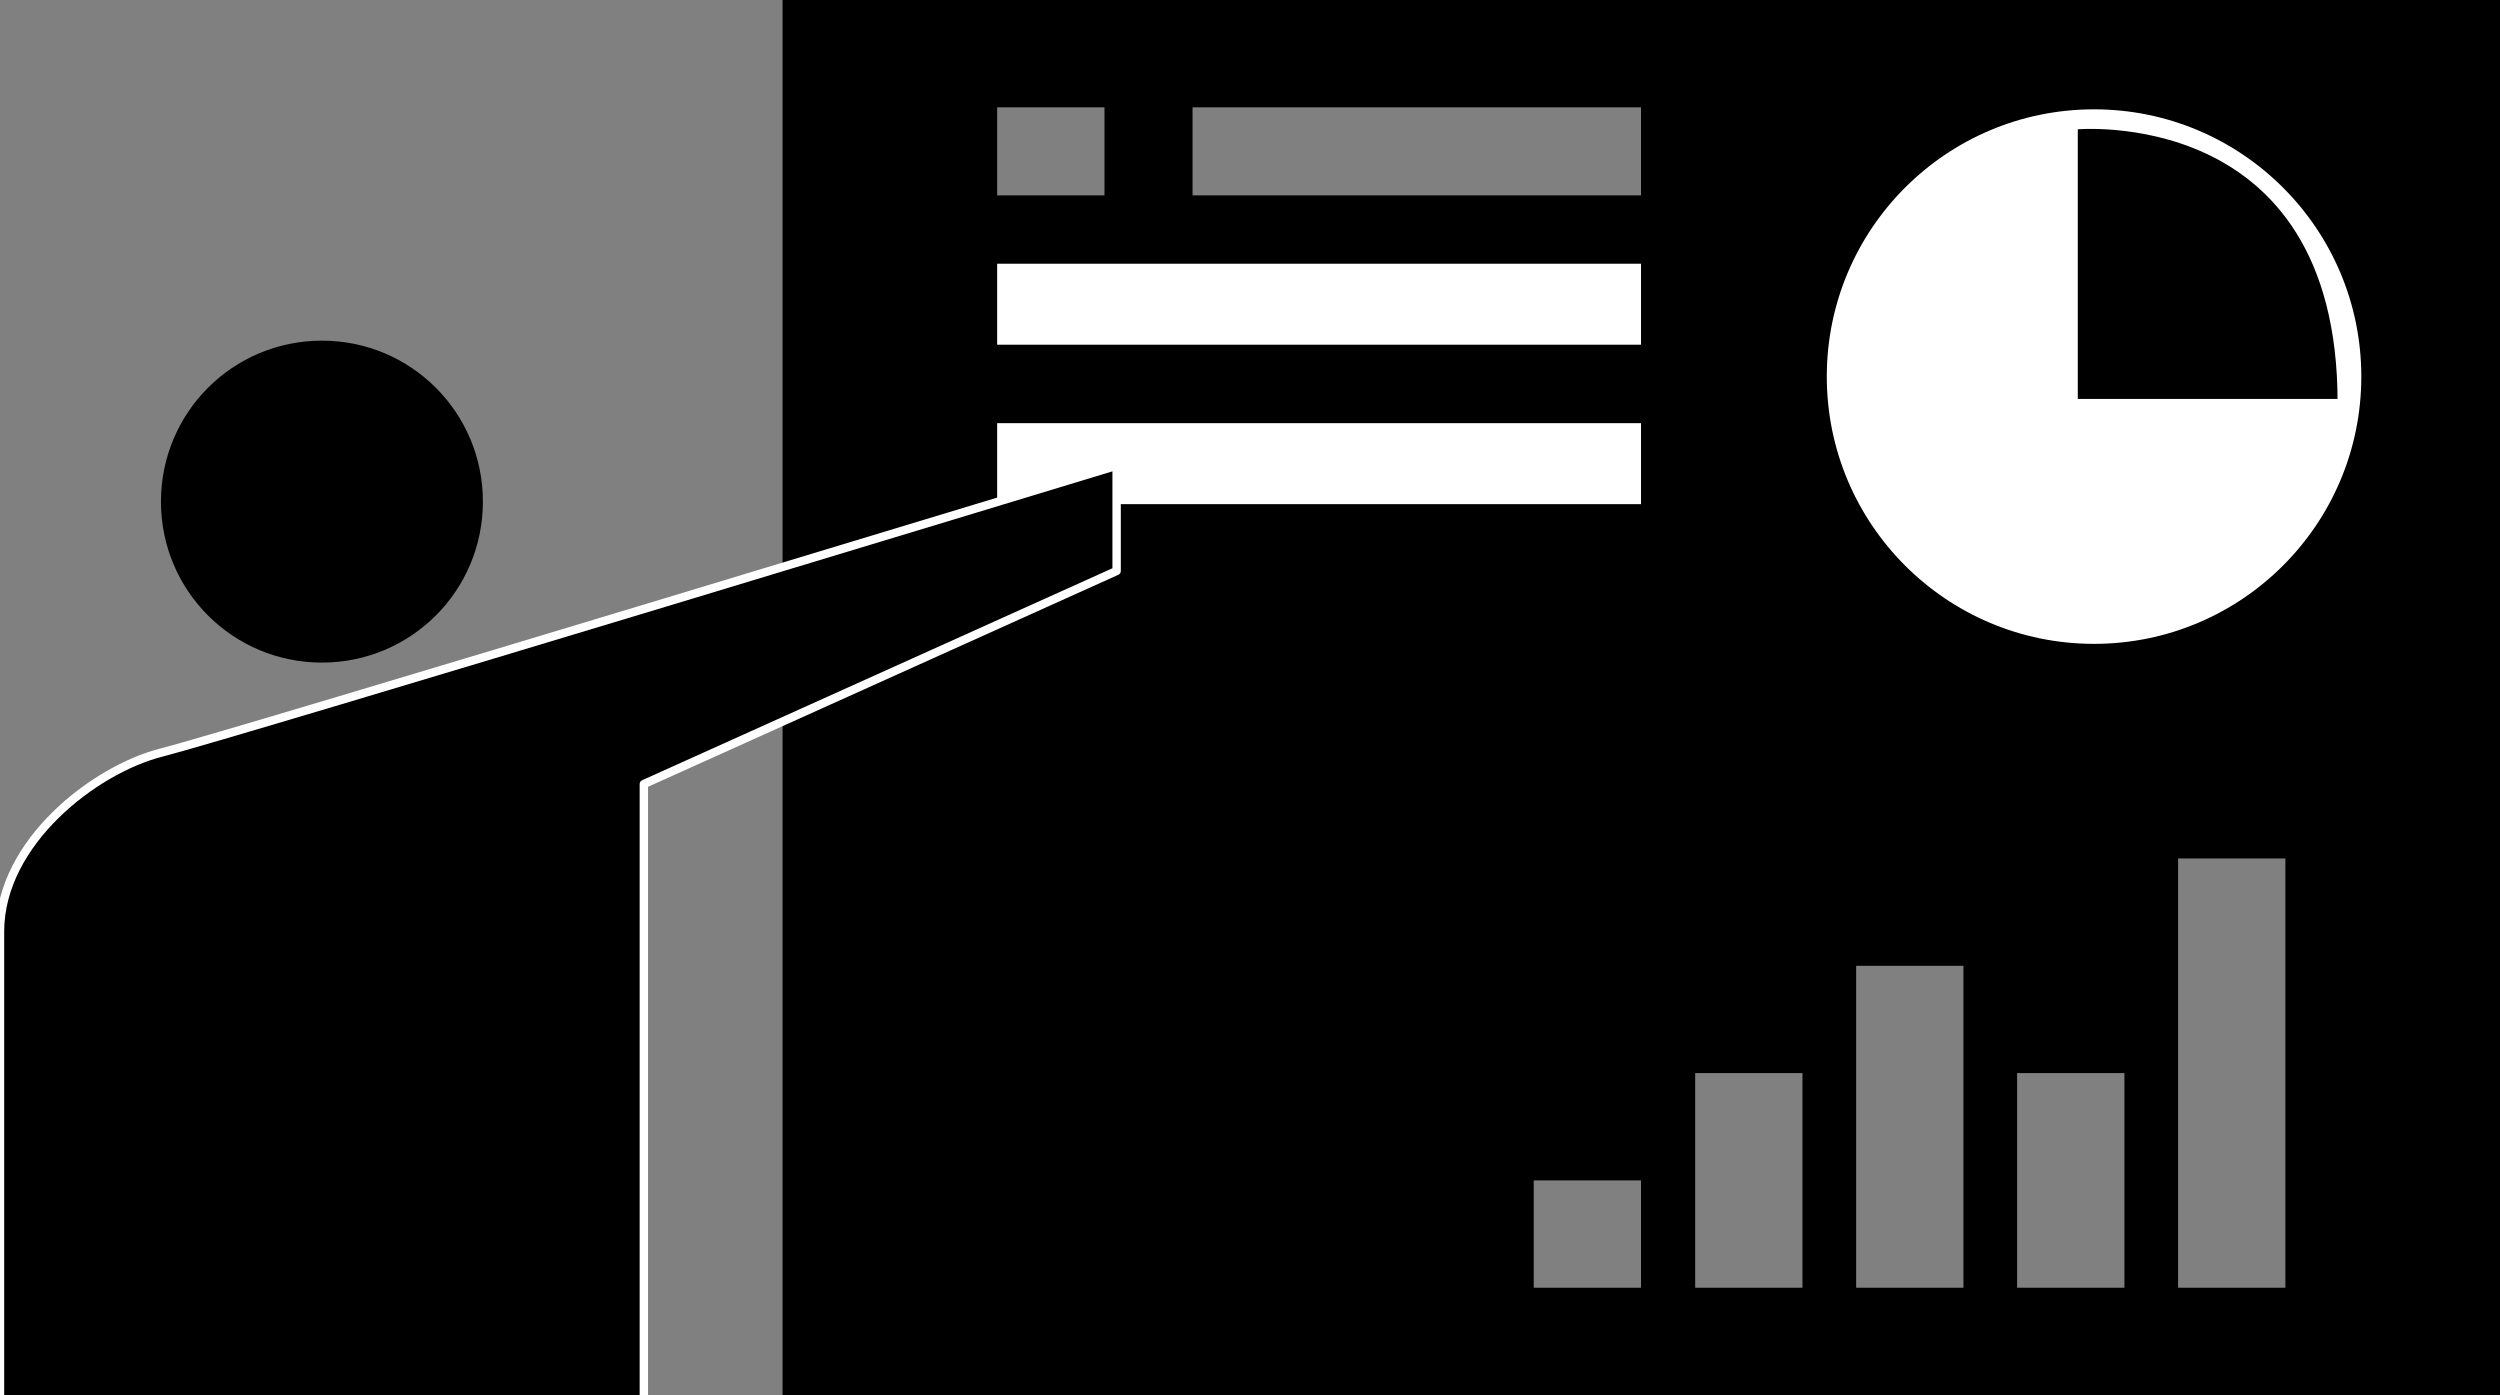
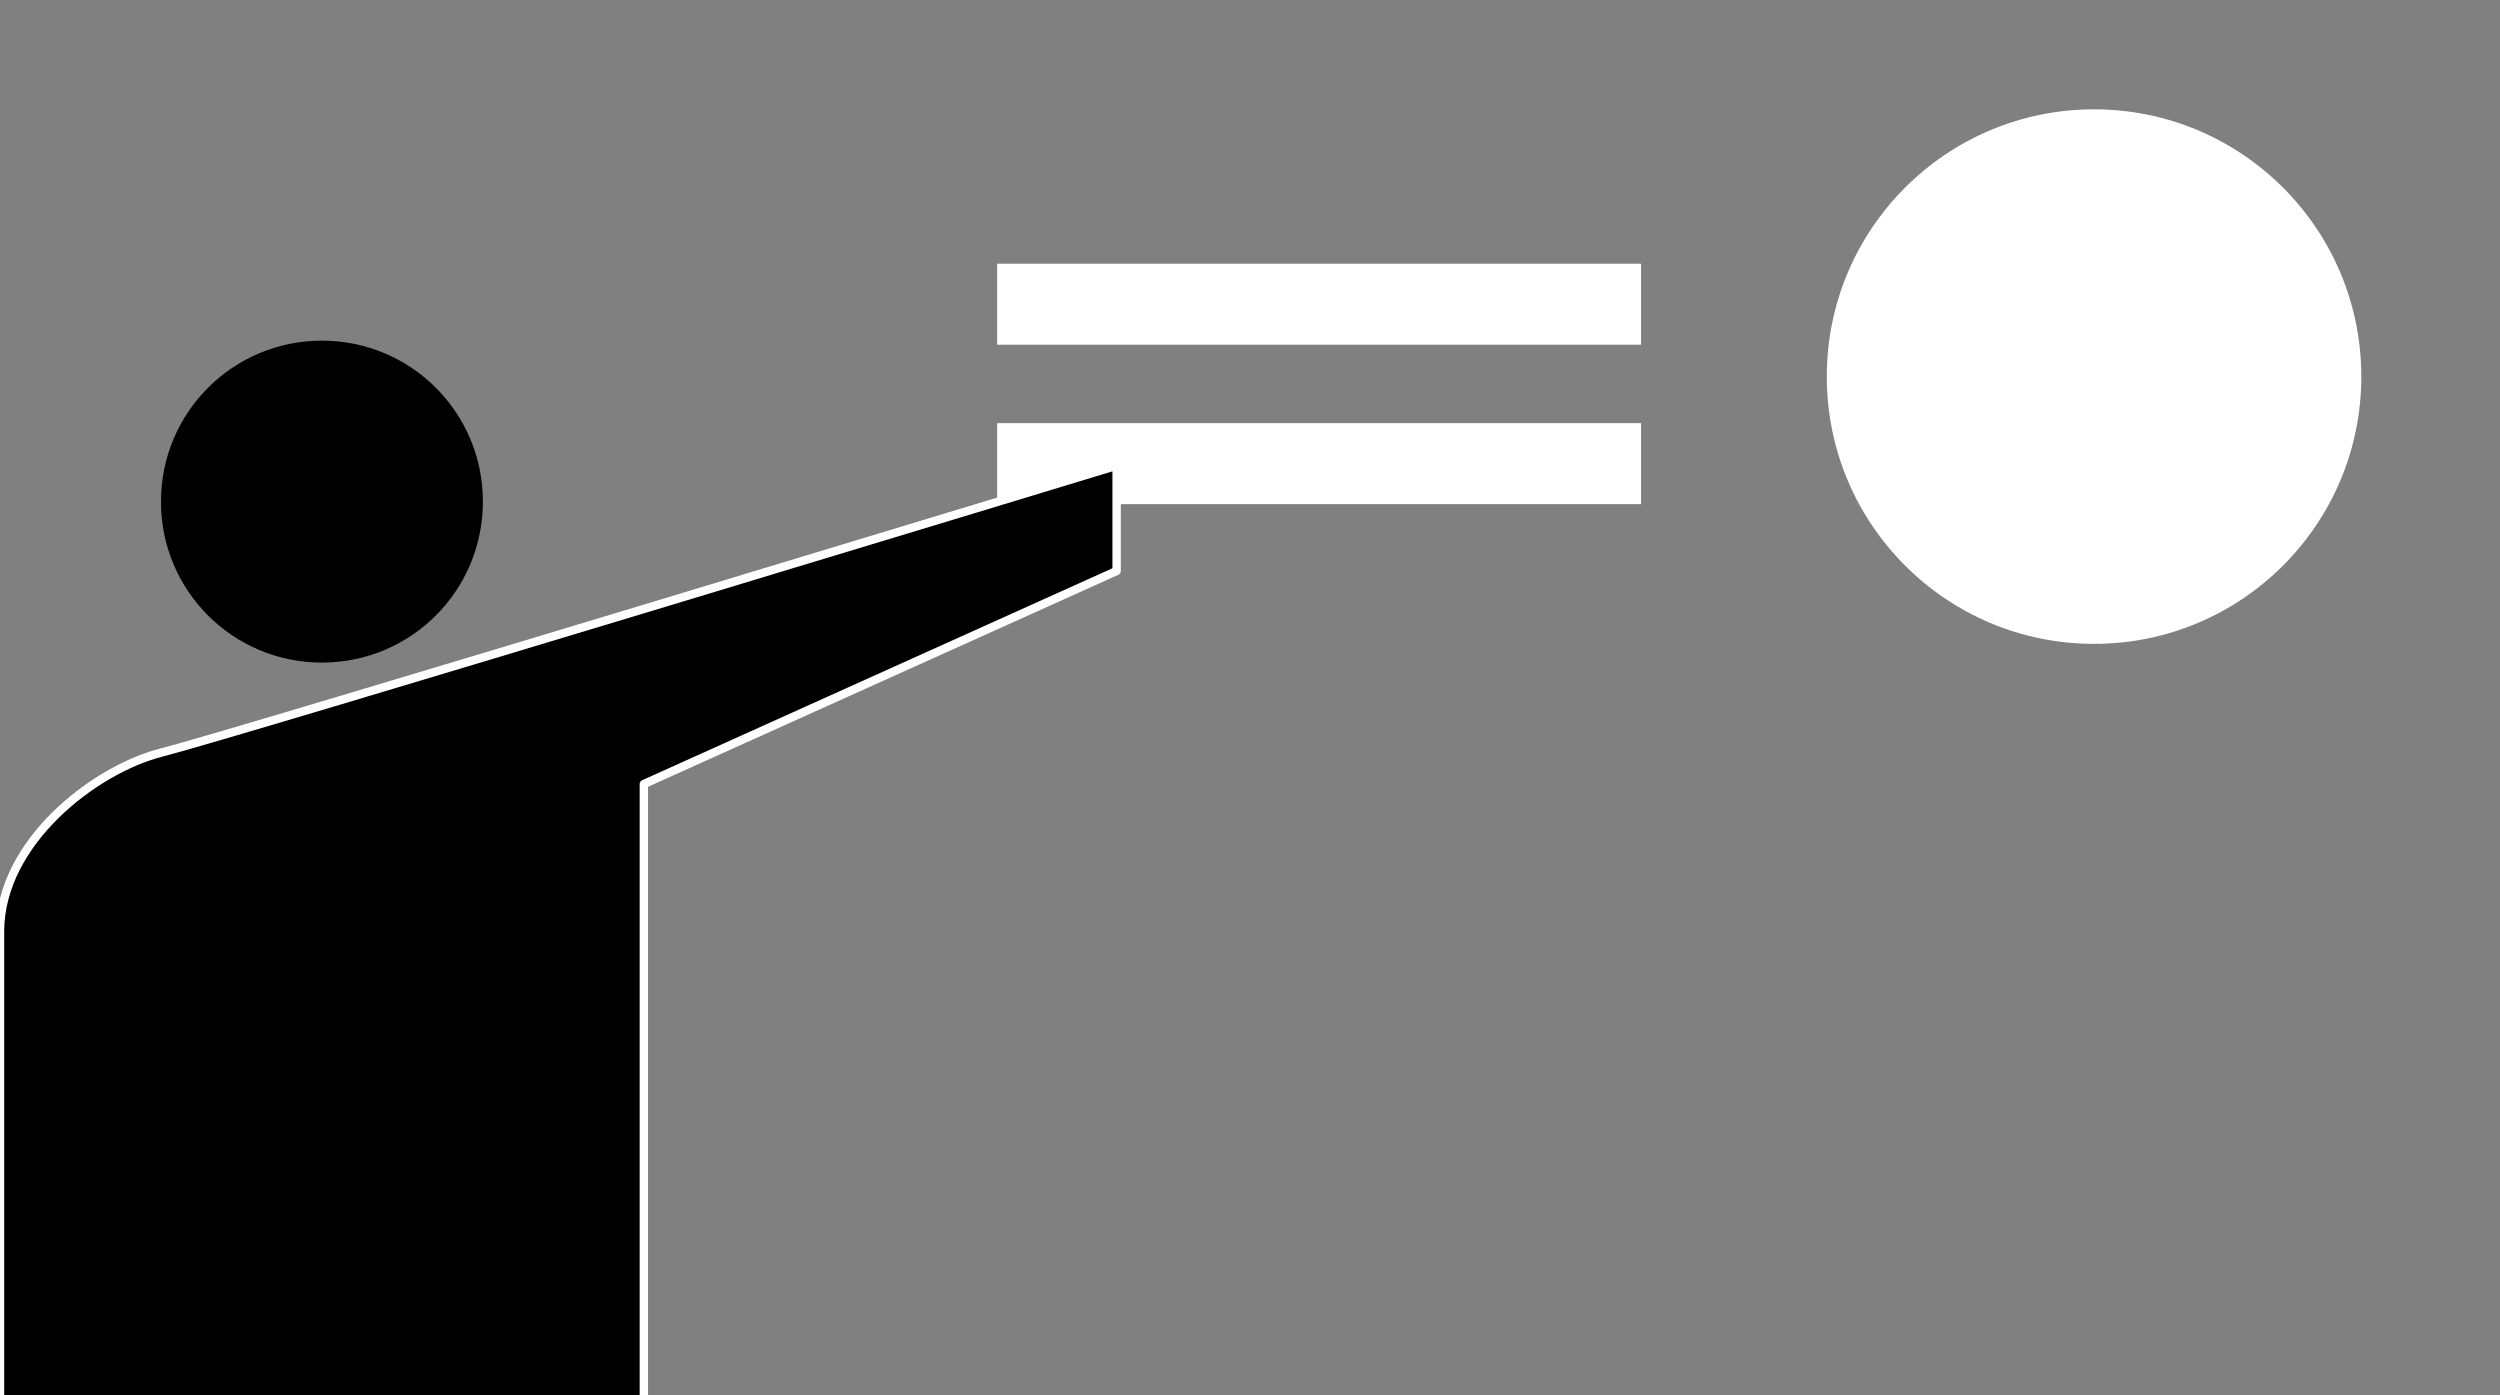
<svg xmlns="http://www.w3.org/2000/svg" version="1.1" id="レイヤー_1" preserveAspectRatio="none" x="0px" y="0px" width="1975.6px" height="1102.4px" viewBox="0 0 1975.6 1102.4" enable-background="new 0 0 1975.6 1102.4" xml:space="preserve">
  <rect x="0" y="0" width="1975.6" height="1102.4" fill="#808080" stroke="none" />
  <g>
    <path d="M381.6,396.4c0,70.399-56.8,127.199-127.2,127.199c-70.4,0-127.2-56.8-127.2-127.199c0-70.4,56.8-127.2,127.2-127.2   C324.8,269.2,381.6,326,381.6,396.4L381.6,396.4z" />
-     <path d="M618.4,0v593.6V848v254.4h1357.2V0H618.4z M788,84.8h84.8V154.4H788V84.8z M1296.801,1017.6H1212v-84.8h84.801V1017.6z    M1296.801,154.4H942.4V84.8h354.401V154.4z M1424.4,1017.6H1339.6V848h84.801V1017.6z M1551.6,1017.6h-84.799V763.2h84.799V1017.6   z M1678.801,1017.6H1594V848h84.801V1017.6z M1806,1017.6h-84.801V678.4H1806V1017.6z" />
    <rect x="788" y="208.4" fill="#FFFFFF" width="508.8" height="64" />
    <rect x="788" y="334.4" fill="#FFFFFF" width="508.8" height="64" />
    <path stroke="#FFFFFF" stroke-width="6.627" stroke-linecap="round" stroke-linejoin="round" stroke-miterlimit="10" d="   M882.4,368v83.2L508.8,619.6V1117.2H0V735.6c0.4-70,74.4-127.199,127.2-140.8C180,581.6,882.4,368,882.4,368z" />
    <circle fill="#FFFFFF" cx="1654.801" cy="297.6" r="211.2" />
-     <path stroke="#FFFFFF" stroke-width="5.492" stroke-linecap="round" stroke-linejoin="round" stroke-miterlimit="10" d="   M1639.199,99.6V318c0,0,81.201,0,210.801,0C1850,78.4,1639.199,99.6,1639.199,99.6z" />
  </g>
  <g display="none">
    <path display="inline" d="M740,2697.2V3235.6c0,62.4,50.4,112.801,112.8,112.801c62.4,0,112.8-50.4,112.8-112.801V2697.2H740z" />
-     <path display="inline" d="M1014,2697.2V3235.6c0,62.4,50.4,112.801,112.8,112.801c62.4,0,112.8-50.4,112.8-112.801V2697.2H1014z" />
    <path display="inline" d="M1177.2,1673.6c0,96-77.601,173.601-173.601,173.601S830,1769.6,830,1673.6s77.6-173.6,173.6-173.6   S1177.2,1577.6,1177.2,1673.6L1177.2,1673.6z" />
    <path display="inline" d="M1548.8,2292c-11.6-24.8-111.6-236-124-262c-36.8-77.6-115.6-127.6-201.6-127.6H782.8   c-85.6,0-164.8,50-201.6,127.6c-12,25.6-112,237.2-124,262c-26,55.2,14.399,119.6,75.6,119.6c0,0,0,0,0.4,0l322-0.8   c46.399,0,83.6-37.6,83.6-84c0-46-37.6-83.6-83.6-83.6c0,0,0,0-0.4,0l-189.6,0.399c38-80,30-63.199,67.2-142c0-0.399,2.8-2.8,6.8-6   c7.6-6.399,18-7.6,26.8-3.6s14.4,13.2,14.4,22.8v51.601h74h0.399c66.4,0,123.601,40.399,148,98c16.4-38.4,48-69.2,86.8-85.2   c17.2-53.601,32.801-102,50.801-158c6-18,25.199-28,43.199-22s28,25.2,22,43.2c-20.8,64.399-30,93.6-40.399,124.8h58.399V2114   c0-10.4,6-19.6,15.601-23.6c9.6-4,20.399-2,27.6,5.199c3.601,3.601,5.601,5.601,5.601,5.601c37.6,79.6,29.6,62.399,67.199,142.399   h-190c-46.399,0-83.6,37.601-83.6,83.601s37.2,83.2,83.2,83.6H1472C1534.4,2411.6,1575.2,2347.6,1548.8,2292L1548.8,2292z" />
    <path display="inline" d="M1840,2497.2c-6.8,0-1644,0-1698.4,0c-31.6,0-56.8,25.6-56.8,56.8c0,31.6,25.6,56.8,56.8,56.8h61.2V3412   c0,48.4,39.2,87.2,87.2,87.2c48.4,0,87.2-39.2,87.2-87.2v-800.8c62.399,0,1166.8,0,1231.2,0v801.2   c0,48.399,39.199,87.199,87.199,87.199c48.4,0,87.2-39.199,87.2-87.199v-801.2h56c31.601,0,56.8-25.601,56.8-56.8   C1896.8,2522.8,1871.6,2497.2,1840,2497.2L1840,2497.2z" />
  </g>
</svg>